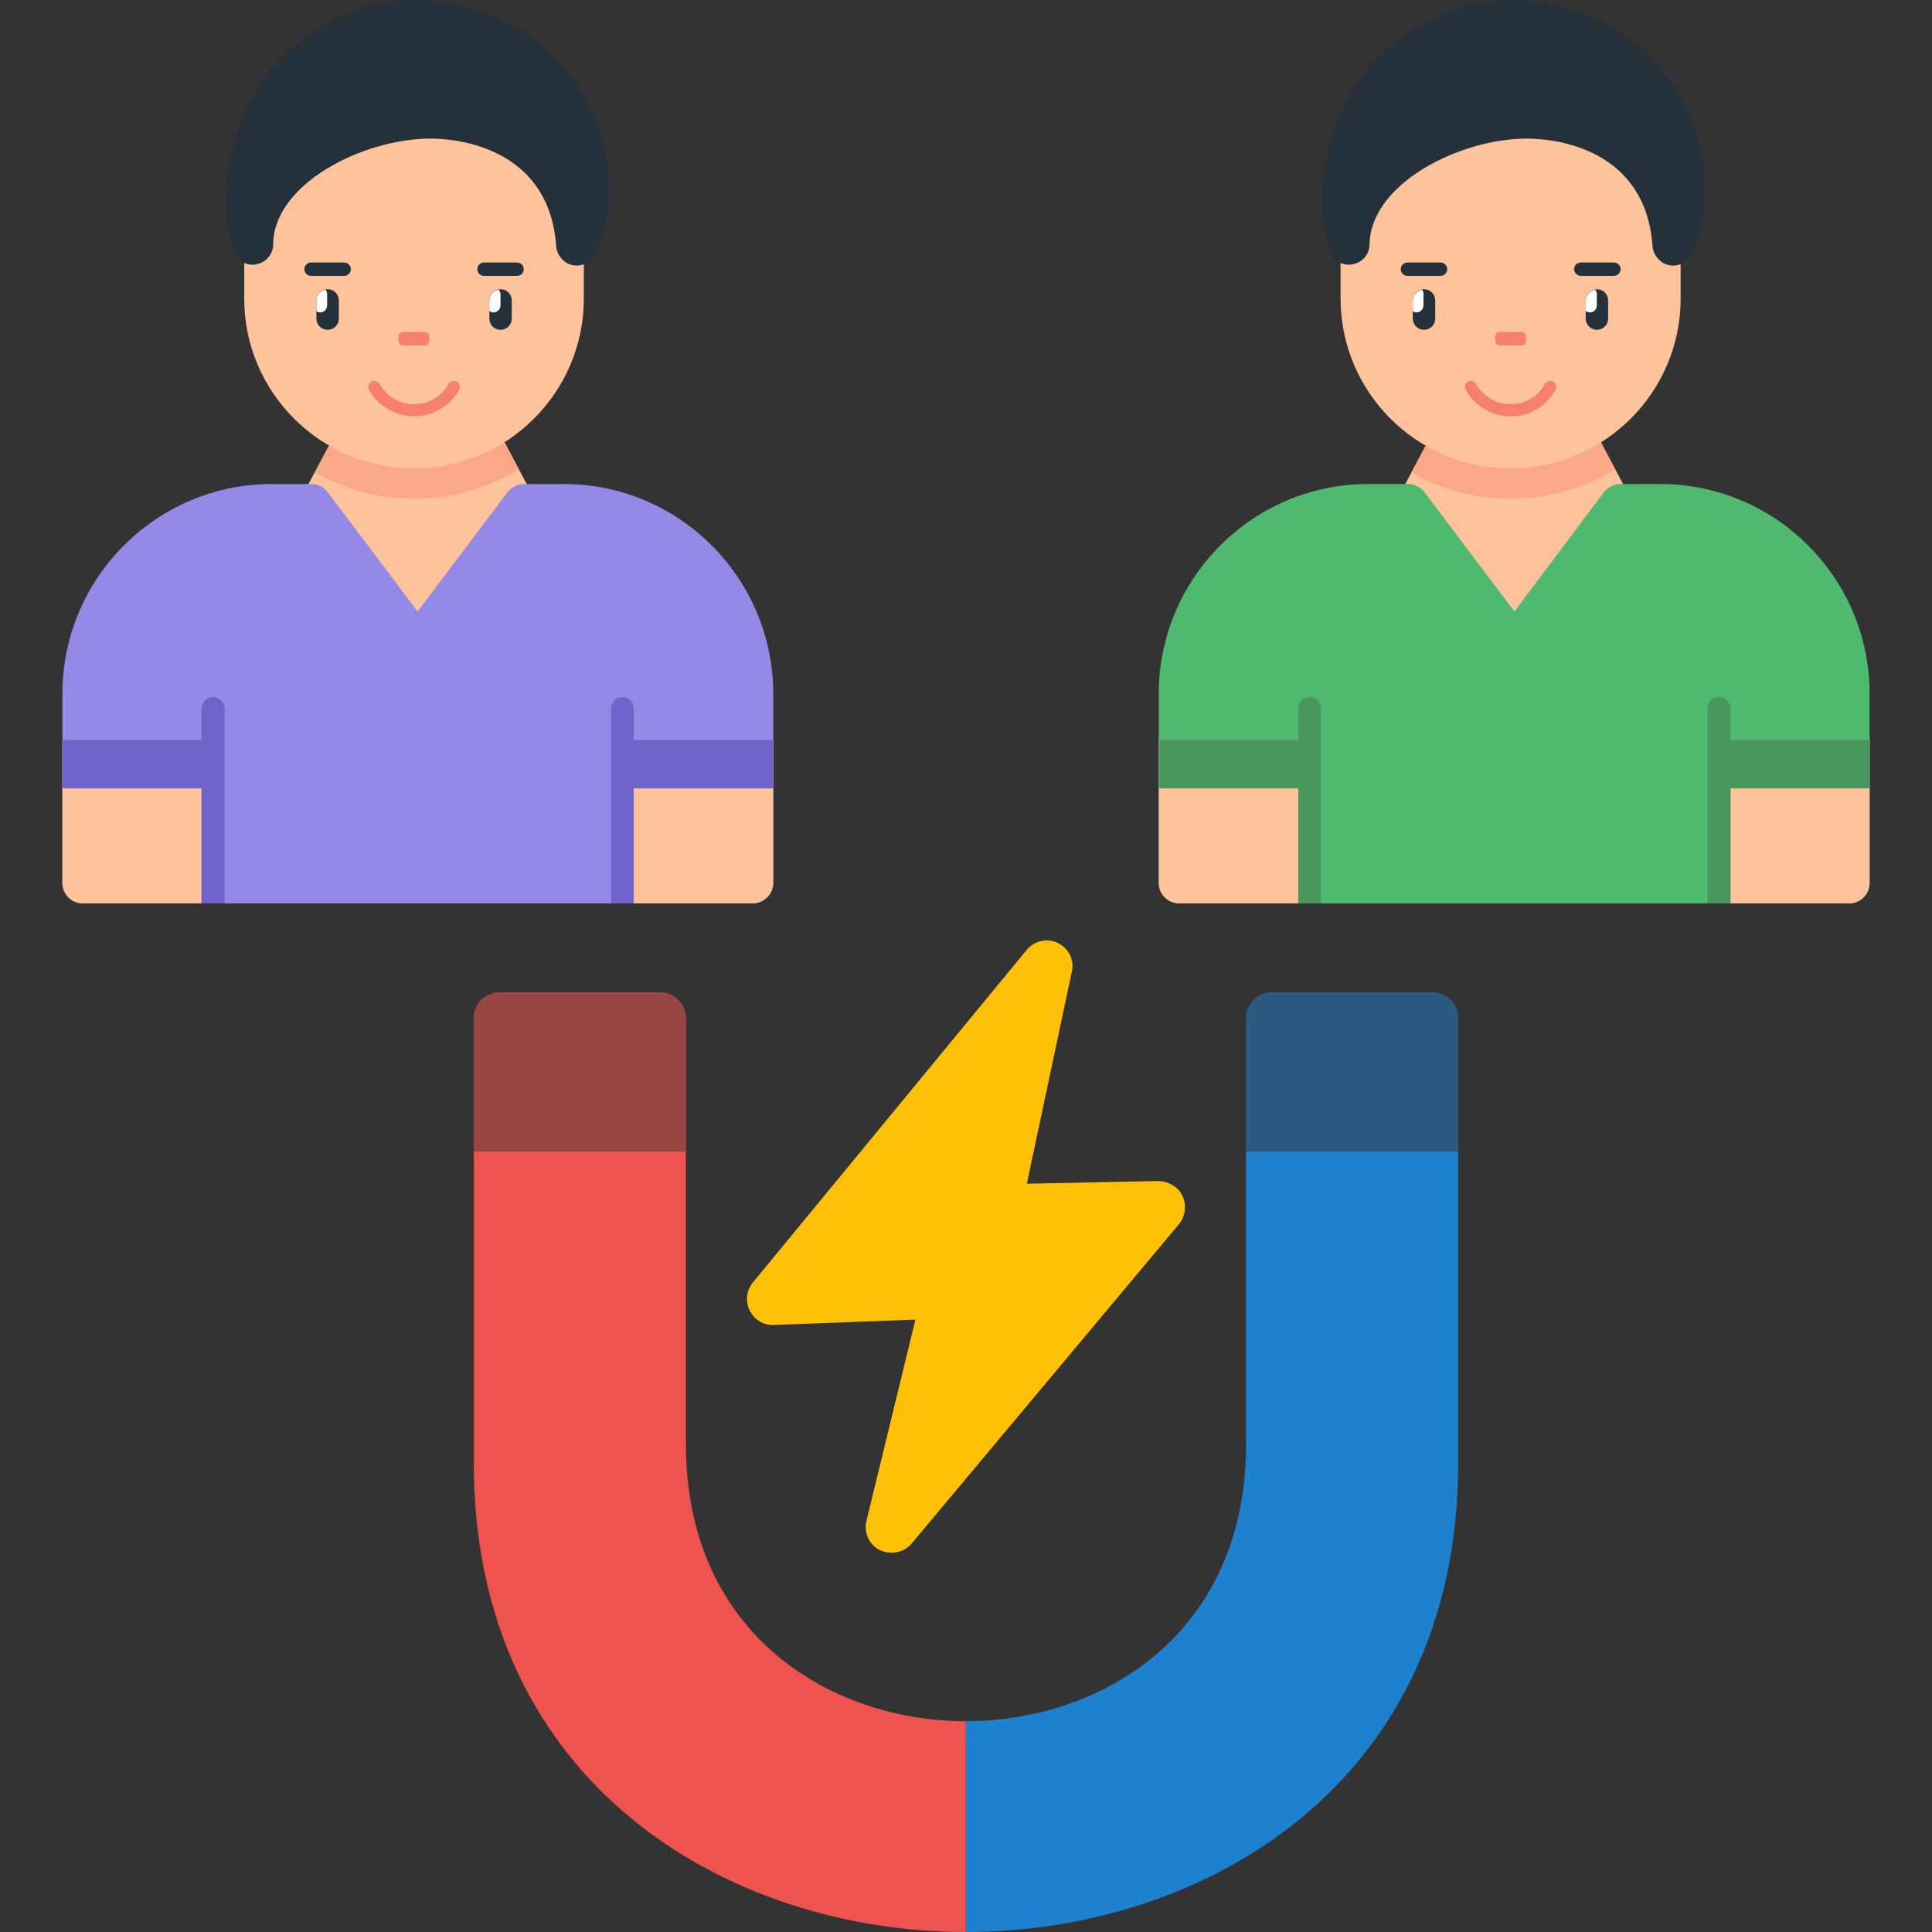
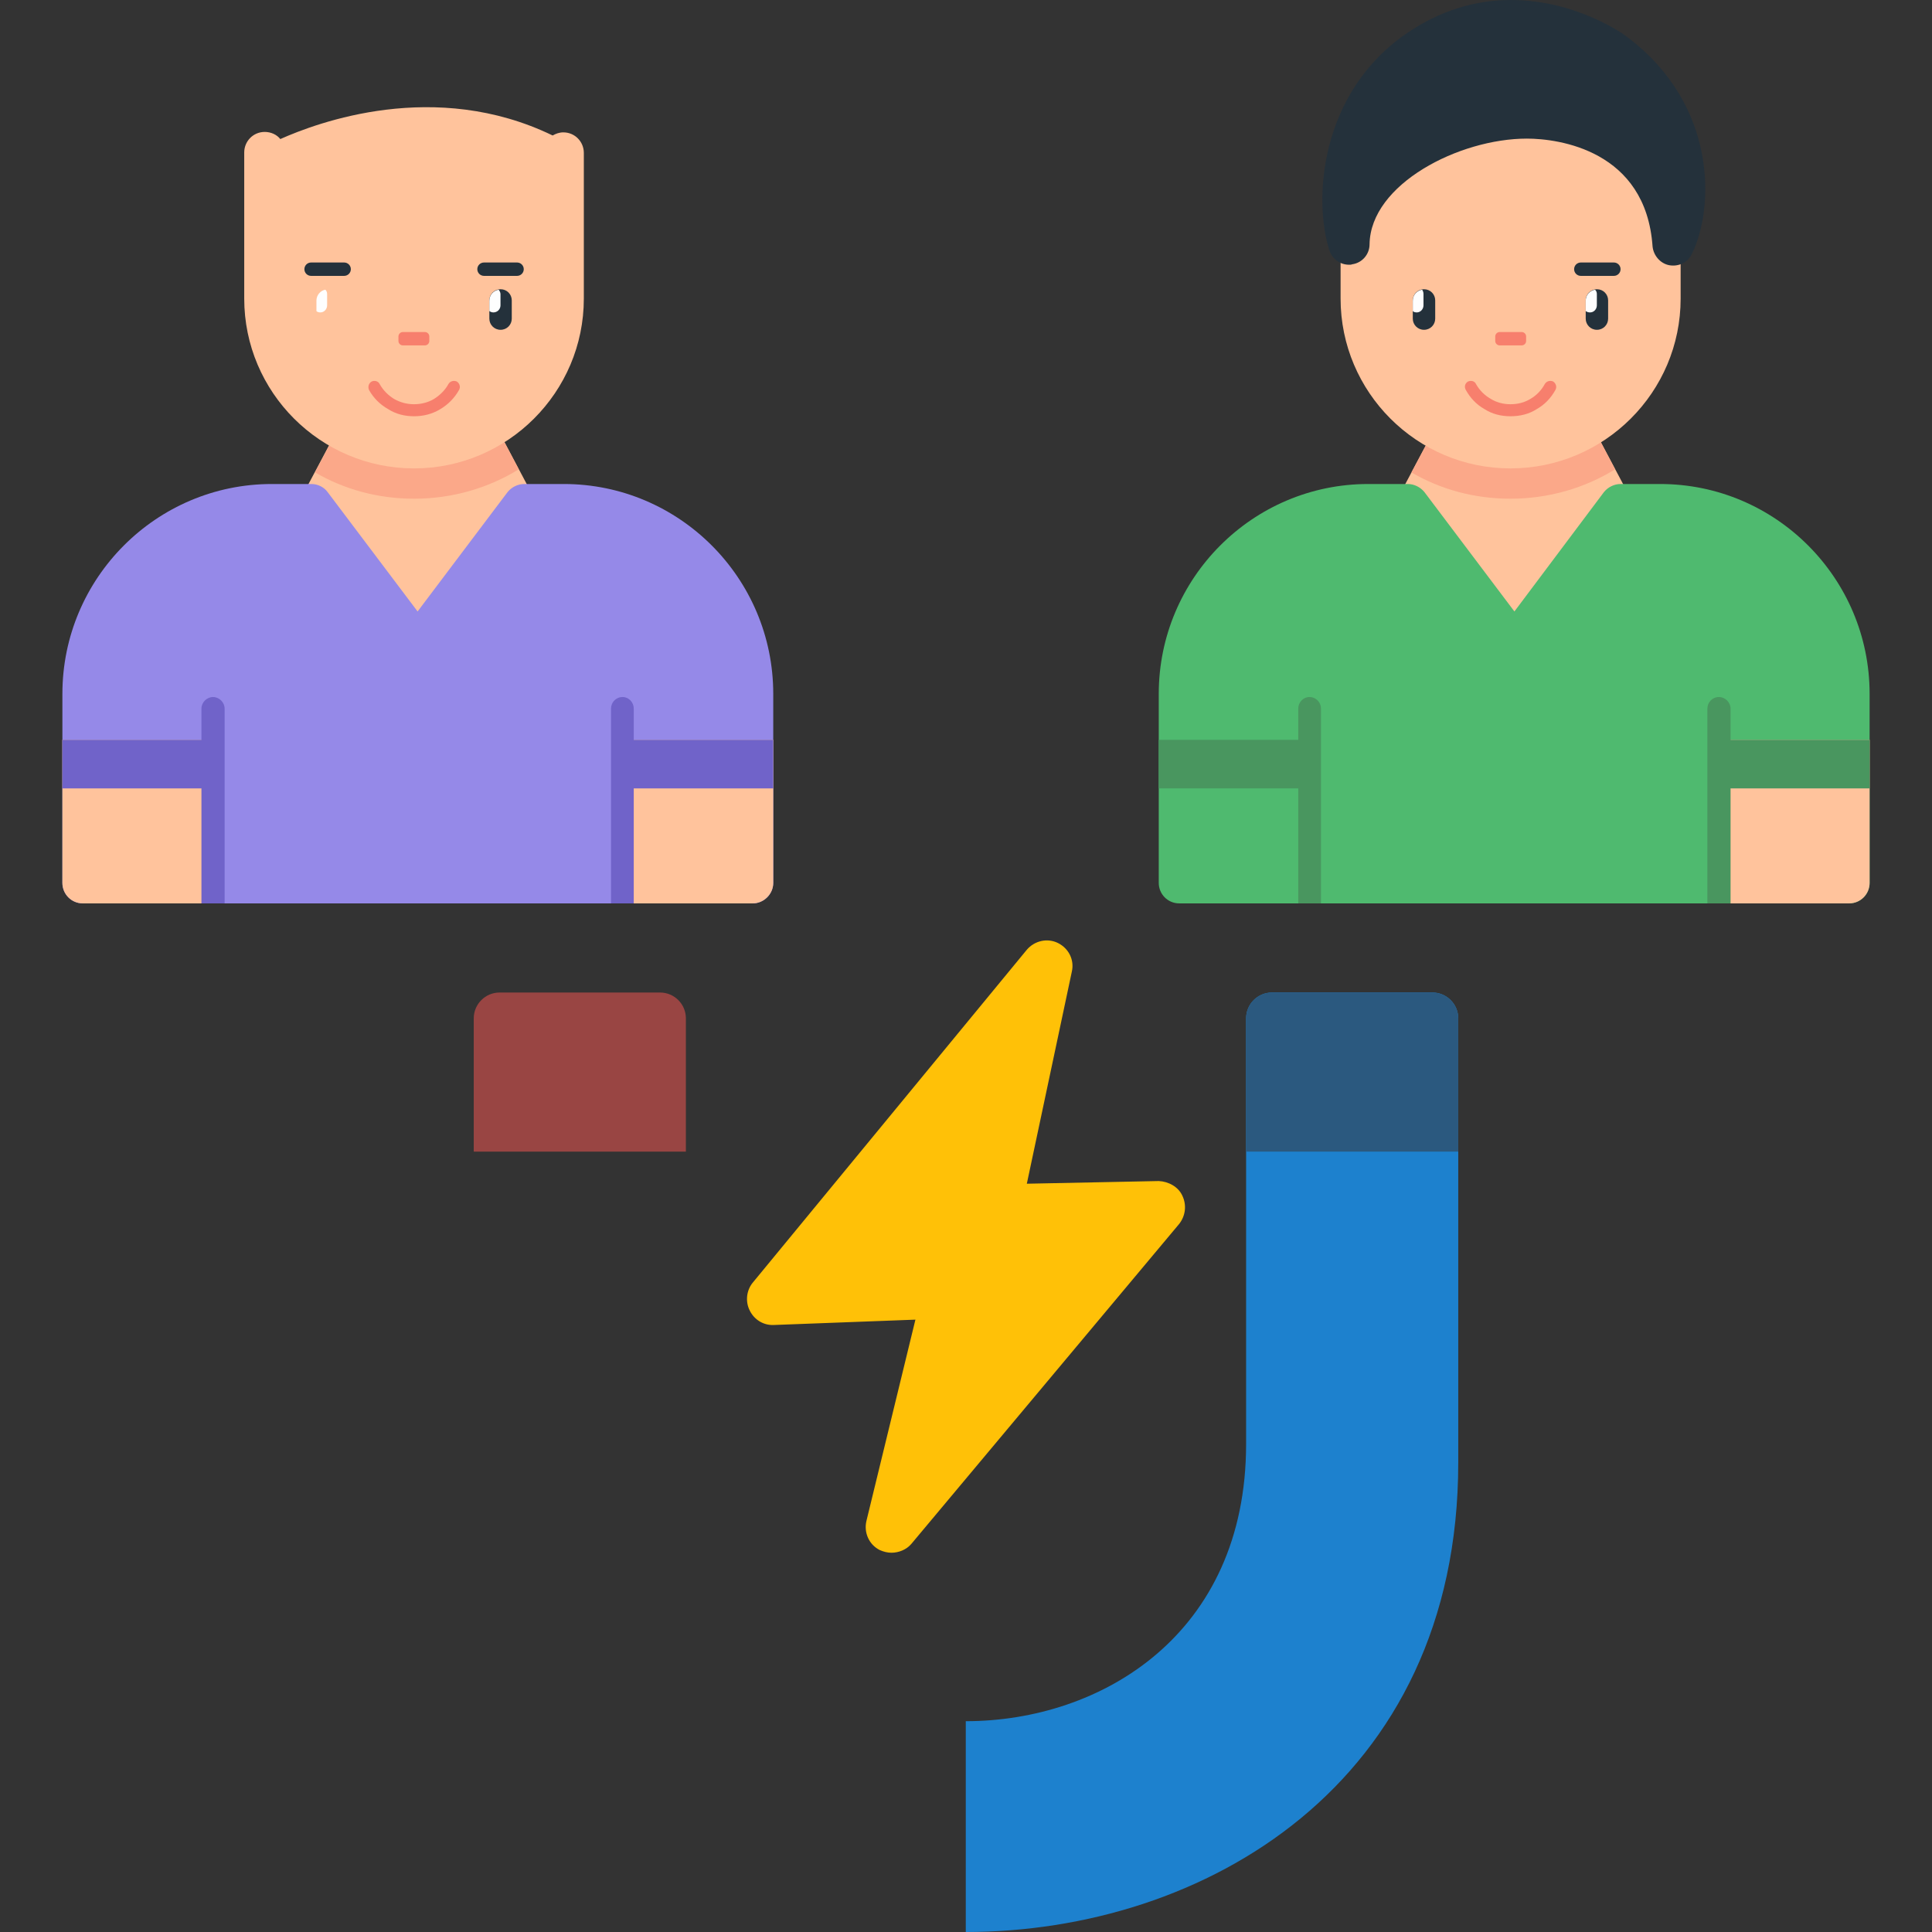
<svg xmlns="http://www.w3.org/2000/svg" version="1.2" viewBox="0 0 4335 4335" width="60" height="60">
  <rect x="0" y="0" width="4335" height="4335" fill="#333333" stroke="none" />
  <title>Highly Engaging</title>
  <style>
		.s0 { fill: #ffc39c } 
		.s1 { fill: #fba889 } 
		.s2 { fill: #4fba6f } 
		.s3 { fill: #49965f } 
		.s4 { fill: #24313b } 
		.s5 { fill: #fefefe } 
		.s6 { fill: #f77f6d } 
		.s7 { fill: #9589e8 } 
		.s8 { fill: #7063c9 } 
		.s9 { fill: #1d81ce } 
		.s10 { fill: #2b597f } 
		.s11 { fill: #ffc107 } 
		.s12 { fill: #ef5350 } 
		.s13 { fill: #994543 } 
	</style>
  <g id="Layer_x0020_1">
    <g id="_544098472">
      <path fill-rule="evenodd" class="s0" d="m3171 1178q-7.5-1.5-15-6c-20-12-27-41-15-63l84-158c11-22 37-29 58-17 12 8 19 21 21 35l185-12c3-12 10-22 20-29 20-13 46-5 58 17l87 164c12 22 5 51-15 63-3 2-6 4-10 5-7 47-40 133-159 267-168 189-269-143-299-266z" />
      <path fill-rule="evenodd" class="s1" d="m3167 1060l58-109c11-22 37-29 58-17 12 8 19 21 21 35l185-12c3-12 10-22 20-29 20-13 46-5 58 17l57 108c-68 42-149 66-235 66-81 0-157-21-222-59z" />
      <path fill-rule="evenodd" class="s0" d="m3389 1051c-210 0-381-171-381-381v-328c0-25 21-46 46-46 14 0 27 6 35 16 83-37 347-136 611-8 7-4 15-7 24-7 26 0 47 21 47 46v327c0 210-171 381-382 381z" />
      <path fill-rule="evenodd" class="s2" d="m4149 2027h-1503c-26 0-46-21-46-46v-424c0-260 211-471 470-471h89c14 0 28 7 37 18l202 268 201-268c9-11 23-18 37-18h89c259 0 470 211 470 471v424c0 25-20 46-46 46z" />
-       <path fill-rule="evenodd" class="s0" d="m2939 2027h-293c-26 0-46-21-46-46v-321h339z" />
      <path fill-rule="evenodd" class="s0" d="m4149 2027h-293v-367h339v321c0 25-20 46-46 46z" />
      <path fill-rule="evenodd" class="s3" d="m2964 2027h-51v-437c0-14 11-26 25-26 15 0 26 12 26 26z" />
      <path fill-rule="evenodd" class="s3" d="m3883 2027h-52v-437c0-14 11-26 26-26 14 0 26 12 26 26z" />
      <g>
        <path fill-rule="evenodd" class="s4" d="m3027 594c-20 0-38-13-44-32-36-110-24-354 176-489 71-48 149-73 231-73 148 0 257 79 261 83 205 154 195 387 145 487-9 19-30 29-51 25-20-4-35-22-37-42-15-216-211-242-282-242-152 0-351 102-353 237 0 23-17 42-39 45-2 1-5 1-7 1z" />
-         <path fill-rule="evenodd" class="s4" d="m3158 589h74.2c8.3 0 15 6.7 15 15 0 8.3-6.7 15-15 15h-74.2c-8.3 0-15-6.7-15-15 0-8.3 6.7-15 15-15z" />
-         <path fill-rule="evenodd" class="s4" d="m3547 589h74.2c8.3 0 15 6.7 15 15 0 8.3-6.7 15-15 15h-74.2c-8.3 0-15-6.7-15-15 0-8.3 6.7-15 15-15z" />
+         <path fill-rule="evenodd" class="s4" d="m3547 589h74.2c8.3 0 15 6.7 15 15 0 8.3-6.7 15-15 15h-74.2c-8.3 0-15-6.7-15-15 0-8.3 6.7-15 15-15" />
        <path fill-rule="evenodd" class="s4" d="m3195 649h0.3c13.9 0 25 11.2 25 25v41c0 13.8-11.1 25-25 25h-0.3c-13.8 0-25-11.2-25-25v-41c0-13.8 11.2-25 25-25z" />
      </g>
      <path fill-rule="evenodd" class="s5" d="m3170 698v-23c0-13 9-23 21-25 2 3 3 6 3 10v25c0 9-7 16-15 16q-6 0-9-3z" />
      <path fill-rule="evenodd" class="s4" d="m3583 649h0.3c13.9 0 25 11.2 25 25v41c0 13.8-11.1 25-25 25h-0.3c-13.8 0-25-11.2-25-25v-41c0-13.8 11.2-25 25-25z" />
      <path fill-rule="evenodd" class="s5" d="m3558 698v-23c0-13 9-23 21-25 3 3 4 6 4 10v25c0 9-7 16-15 16h-1q-4.5 0-9-3z" />
      <path fill-rule="evenodd" class="s6" d="m3365 745h49.3c5.5 0 10 4.5 10 10v10c0 5.6-4.5 10-10 10h-49.3c-5.5 0-10-4.4-10-10v-10c0-5.5 4.5-10 10-10z" />
      <path fill-rule="evenodd" class="s6" d="m3466 862c4-7 12-9 19-6 6 4 9 12 5 19-10 18-24 33-42 43-17 11-37 16-59 16-21 0-41-5-58-16-18-10-32-25-42-43-4-7-2-15 5-19 7-3 15-1 18 6q12 21 33 33c13 8 28 12 44 12q25.5 0 45-12c14-8 25-20 32-33z" />
      <path fill-rule="evenodd" class="s3" d="m3856 1660h339v109h-339z" />
      <path fill-rule="evenodd" class="s3" d="m2600 1660h339v109h-339z" />
      <path fill-rule="evenodd" class="s0" d="m711 1178q-7.5-1.5-15-6c-20-12-27-41-16-63l84-158c12-22 38-29 59-17 12 8 19 21 21 35l185-12c2-12 9-22 20-29 20-13 46-5 58 17l87 164c12 22 5 51-15 63-3 2-7 4-10 5-7 47-40 133-159 267-168 189-269-143-299-266z" />
      <path fill-rule="evenodd" class="s1" d="m707 1060l57-109c12-22 38-29 59-17 12 8 19 21 21 35l185-12c2-12 9-22 20-29 20-13 46-5 58 17l57 108c-68 42-149 66-235 66-81 0-157-21-222-59z" />
      <path fill-rule="evenodd" class="s0" d="m929 1051c-210 0-381-171-381-381v-328c0-25 20-46 46-46 14 0 27 6 35 16 83-37 347-136 611-8 7-4 15-7 24-7 26 0 46 21 46 46v327c0 210-171 381-381 381z" />
      <path fill-rule="evenodd" class="s7" d="m1689 2027h-1503c-26 0-46-21-46-46v-424c0-260 211-471 470-471h89c14 0 28 7 36 18l202 268 202-268c9-11 23-18 37-18h89c259 0 470 211 470 471v424c0 25-21 46-46 46z" />
      <path fill-rule="evenodd" class="s0" d="m478 2027h-292c-26 0-46-21-46-46v-321h338z" />
      <path fill-rule="evenodd" class="s0" d="m1689 2027h-293v-367h339v321c0 25-21 46-46 46z" />
      <path fill-rule="evenodd" class="s8" d="m504 2027h-52v-437c0-14 12-26 26-26 14 0 26 12 26 26z" />
      <path fill-rule="evenodd" class="s8" d="m1422 2027h-51v-437c0-14 11-26 26-26 14 0 25 12 25 26z" />
-       <path fill-rule="evenodd" class="s4" d="m567 594c-20 0-38-13-44-32-36-110-24-354 175-489 72-48 150-73 232-73 148 0 256 79 261 83 205 154 195 387 145 487-10 19-30 29-51 25-20-4-35-22-37-42-15-216-211-242-282-242-152 0-352 102-353 237 0 23-17 42-39 45-2 1-5 1-7 1z" />
      <path fill-rule="evenodd" class="s4" d="m698 589h74.2c8.3 0 15 6.7 15 15 0 8.3-6.7 15-15 15h-74.2c-8.3 0-15-6.7-15-15 0-8.3 6.7-15 15-15z" />
      <path fill-rule="evenodd" class="s4" d="m1086 589h74.2c8.3 0 15 6.7 15 15 0 8.3-6.7 15-15 15h-74.2c-8.3 0-15-6.7-15-15 0-8.3 6.7-15 15-15z" />
-       <path fill-rule="evenodd" class="s4" d="m735 649h0.3c13.9 0 25 11.2 25 25v41c0 13.8-11.1 25-25 25h-0.3c-13.8 0-25-11.2-25-25v-41c0-13.8 11.2-25 25-25z" />
      <path fill-rule="evenodd" class="s5" d="m710 698v-23c0-13 9-23 20-25 3 3 4 6 4 10v25c0 9-7 16-15 16q-6 0-9-3z" />
      <path fill-rule="evenodd" class="s4" d="m1123 649h0.3c13.9 0 25 11.2 25 25v41c0 13.8-11.1 25-25 25h-0.3c-13.8 0-25-11.2-25-25v-41c0-13.8 11.2-25 25-25z" />
      <path fill-rule="evenodd" class="s5" d="m1098 698v-23c0-13 9-23 21-25 2 3 4 6 4 10v25c0 9-7 16-16 16q-4.5 0-9-3z" />
      <path fill-rule="evenodd" class="s6" d="m904 745h49.3c5.5 0 10 4.5 10 10v10c0 5.6-4.5 10-10 10h-49.3c-5.5 0-10-4.4-10-10v-10c0-5.5 4.5-10 10-10z" />
      <path fill-rule="evenodd" class="s6" d="m1006 862c4-7 12-9 19-6 6 4 9 12 5 19-10 18-25 33-42 43-18 11-38 16-59 16-21 0-41-5-58-16-18-10-33-25-43-43-3-7-1-15 6-19 6-3 15-1 18 6 8 14 19 25 32 33q21 12 45 12c16 0 32-4 45-12 13-8 25-20 32-33z" />
      <path fill-rule="evenodd" class="s8" d="m1396 1660h339v109h-339z" />
      <path fill-rule="evenodd" class="s8" d="m140 1660h339v109h-339z" />
      <path fill-rule="evenodd" class="s9" d="m2167 3862c303 0 629-194 629-622v-955c0-32 26-58 58-58h360c32 0 58 26 58 58v997c0 723-573 1053-1105 1053z" />
      <path fill-rule="evenodd" class="s10" d="m2796 2584v-299c0-32 26-58 58-58h360c32 0 58 26 58 58v299z" />
      <path fill-rule="evenodd" class="s11" d="m2000 3484c-8 0-17-2-26-6-24-12-36-39-30-65l110-452-318 12c-23 1-44-12-54-33-10-20-7-45 7-62l615-747c17-20 46-27 70-15 24 12 37 38 31 64l-101 476 296-6c22 1 44 13 53 33 10 21 7 45-7 63l-601 718c-11 13-28 20-45 20z" />
-       <path fill-rule="evenodd" class="s12" d="m1539 3240v-955c0-32-26-58-58-58h-360c-32 0-58 26-58 58v997c0 723 573 1053 1104 1053v-473c-302 0-628-194-628-622z" />
      <path fill-rule="evenodd" class="s13" d="m1539 2584v-299c0-32-26-58-58-58h-360c-32 0-58 26-58 58v299z" />
    </g>
  </g>
</svg>